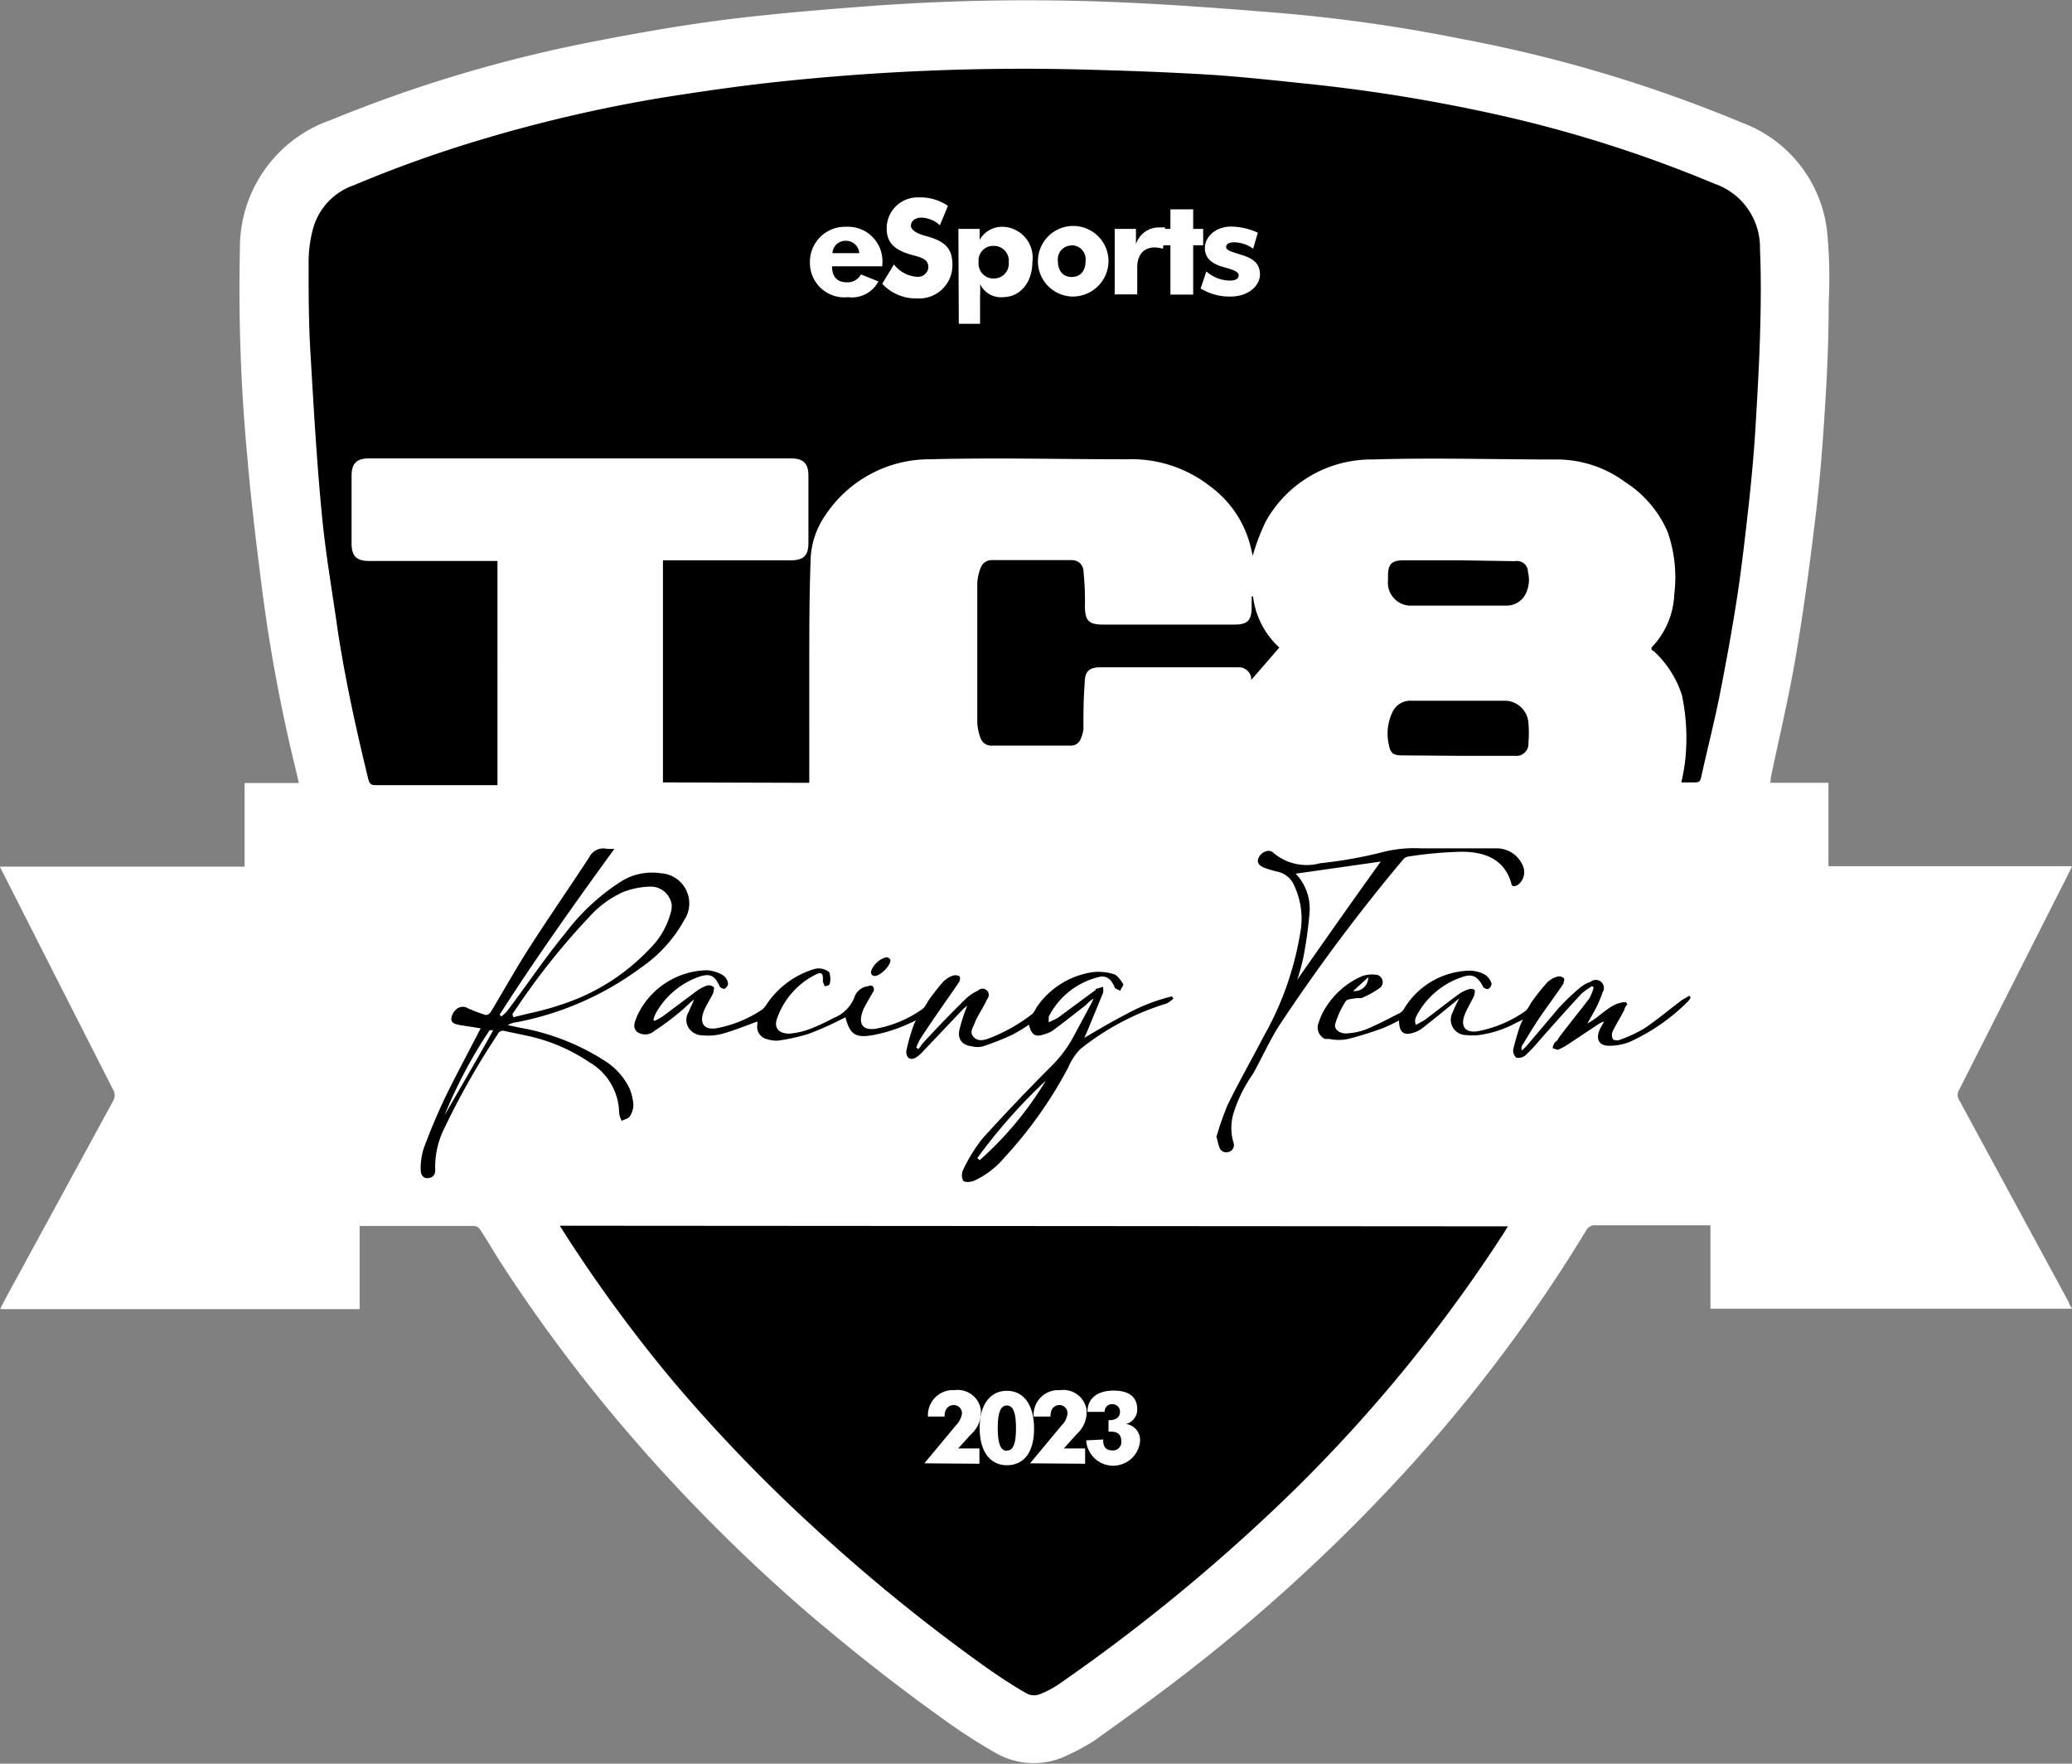
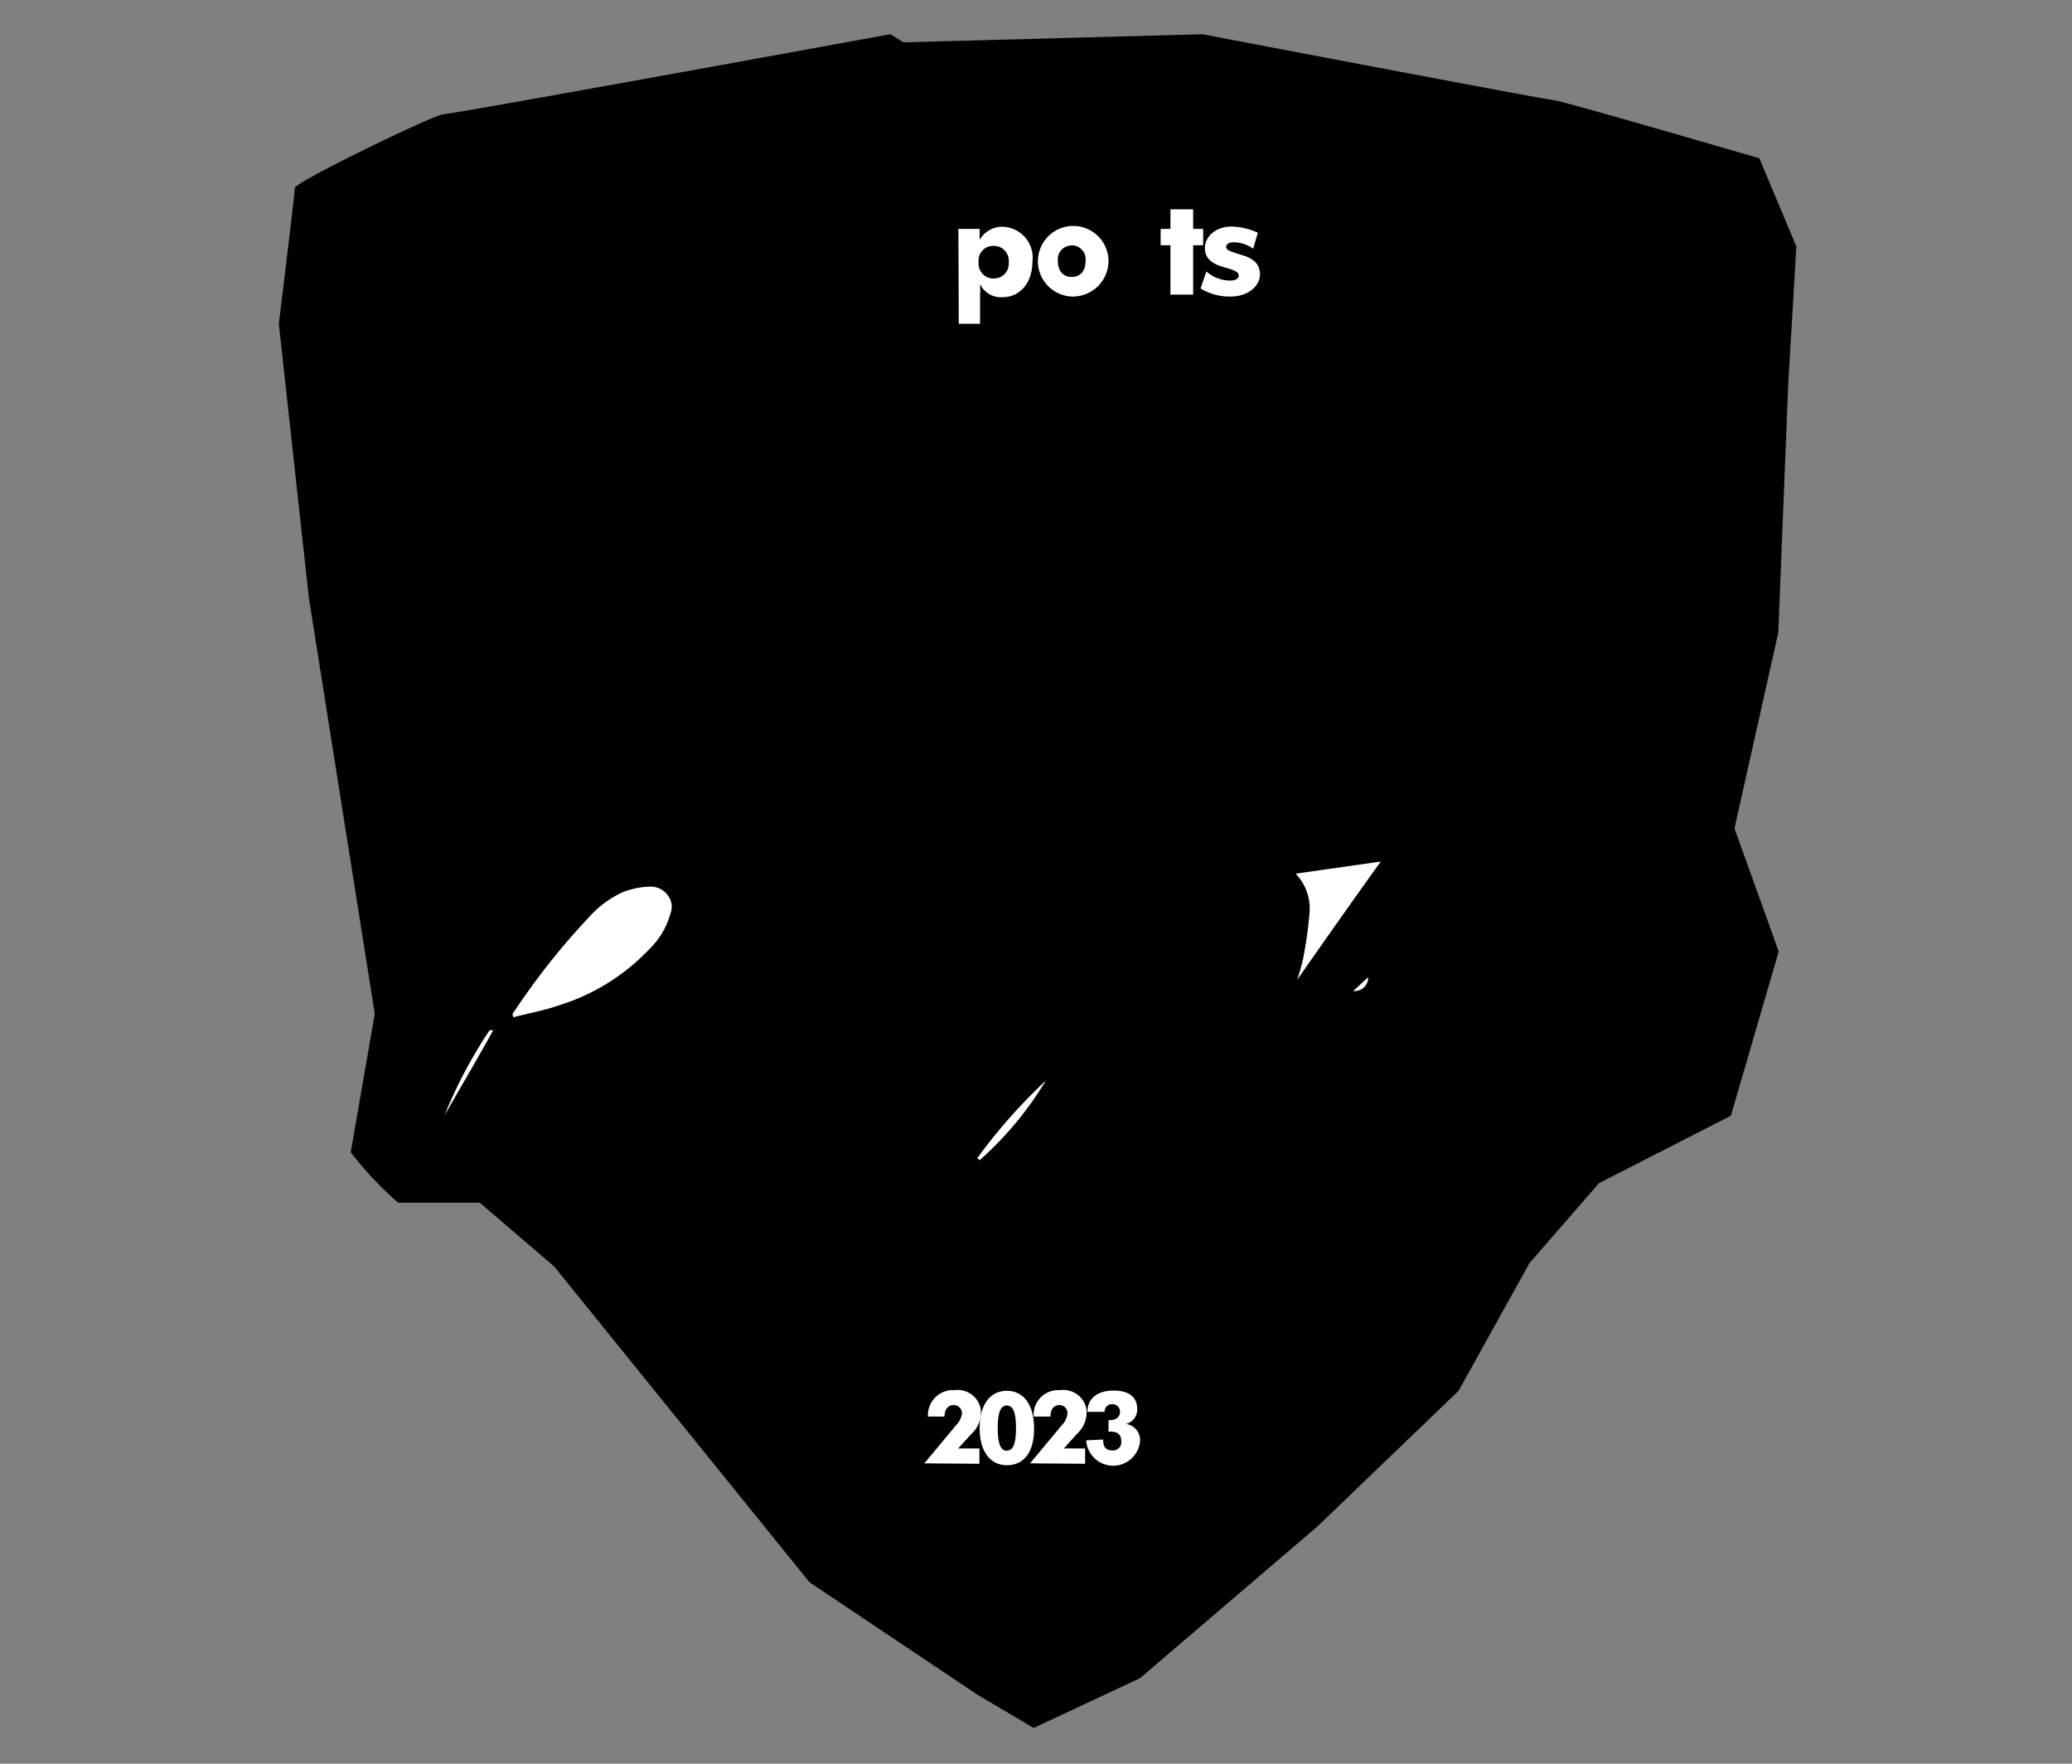
<svg xmlns="http://www.w3.org/2000/svg" id="Capa_1" data-name="Capa 1" width="97.42" height="82.91" viewBox="0 0 97.42 82.91">
  <rect x="0" y="0" width="97.42" height="82.91" fill="#808080" stroke="none" />
  <path d="M43.14,2.67s-20.58,3.76-21,3.76-7,3.19-7,3.47-.75,6.38-.75,6.38l1.41,12.87,3.1,19.57-1.13,6.51A17,17,0,0,0,20,57.6h3.84l3.5,3,12,14.84,7.87,5.27,2.67,1.58,5-2.34,8.35-7.14,6.63-6.37,3.33-6,3.27-3.76,6.2-3.17,2.25-7.72L82.83,40l2.06-9.2.47-11.73.38-6.42L84,8.5s-9.37-2.73-9.65-2.73-16.53-3.1-16.53-3.1l-14.06.38Z" transform="translate(-1.28 -1.06)" />
-   <path d="M84.49,37.86h2.76v3.92H98.7a3.39,3.39,0,0,1-.15.32L93.4,52.28a.45.45,0,0,0,0,.5l5.16,9.52c0,.08.08.17.14.28h-17V58.66H76.3a.45.45,0,0,0-.44.24A72.52,72.52,0,0,1,66.64,71a81.88,81.88,0,0,1-9.71,8.8c-1.37,1.06-2.78,2.07-4.19,3.08a9.46,9.46,0,0,1-1.21.66,3.59,3.59,0,0,1-3.48-.1,27,27,0,0,1-2.48-1.61c-2.2-1.57-4.32-3.25-6.37-5a80.27,80.27,0,0,1-8.34-8.36,74.25,74.25,0,0,1-6-8c-.34-.52-.65-1.07-1-1.6a.39.39,0,0,0-.27-.18h-5.4v3.91H1.29c.1-.21.2-.4.3-.59l5-9.18a.52.52,0,0,0,0-.56Q4,47.18,1.42,42.09a2.68,2.68,0,0,1-.14-.29h11.5V37.87h2.55c-.09-.41-.18-.79-.27-1.15a76.8,76.8,0,0,1-1.44-7.82c-.27-2.11-.53-4.23-.71-6.34a84.4,84.4,0,0,1-.35-9.8A6.35,6.35,0,0,1,16.84,6.7,65,65,0,0,1,29.26,3c2-.39,4-.74,6-1,2.23-.28,4.47-.47,6.72-.64a100.45,100.45,0,0,1,11.51-.21c2.57.1,5.13.29,7.7.5A75.18,75.18,0,0,1,70,2.89,65.79,65.79,0,0,1,83.19,6.83a6.19,6.19,0,0,1,4,5.15,23,23,0,0,1,.07,3.32c0,1.67-.07,3.35-.18,5-.11,1.83-.26,3.65-.49,5.47-.26,2.14-.55,4.27-.92,6.39-.32,1.85-.76,3.67-1.14,5.5A.25.25,0,0,1,84.49,37.86Zm-45.16,0V32.52c0-1.68,0-3.38.06-5.07a3.89,3.89,0,0,1,.71-2.19A5.87,5.87,0,0,1,45,22.65c3.09-.08,6.18,0,9.27,0a6,6,0,0,1,3.92,1.28,5,5,0,0,1,1.9,2.87l.09.39a9.68,9.68,0,0,1,.63-1.65,5.68,5.68,0,0,1,5-2.88c2.86-.09,5.73,0,8.59,0a5.41,5.41,0,0,1,3.29,1.06,5.25,5.25,0,0,1,2,2.35A6.49,6.49,0,0,1,80,29a3.82,3.82,0,0,1-1.07,2.5v.08c0,.05.09.07.13.11a4.83,4.83,0,0,1,1.3,2.05,9.71,9.71,0,0,1,.14,3.18,9.32,9.32,0,0,1-.17.92h.64c.21,0,.25-.06.29-.23.28-1.26.6-2.52.86-3.79.32-1.63.62-3.27.87-4.91.21-1.43.37-2.86.53-4.3.13-1.21.24-2.42.31-3.64s.16-2.72.2-4.08.06-2.76,0-4.14A3.17,3.17,0,0,0,81.9,9.7,60.69,60.69,0,0,0,71.63,6.44,78.17,78.17,0,0,0,62.76,5c-1.54-.16-3.08-.33-4.62-.43-2-.12-3.94-.19-5.91-.24a108.4,108.4,0,0,0-14.41.58c-1.78.19-3.56.45-5.34.73a68.93,68.93,0,0,0-8.83,2.06,58.61,58.61,0,0,0-5.74,2.07,3,3,0,0,0-1.9,2,6,6,0,0,0-.22,1.63c0,1.38,0,2.76.08,4.14.15,2.53.29,5.06.53,7.57.17,1.88.5,3.74.76,5.59.36,2.35.87,4.67,1.44,7,.06.23.15.27.36.27h5.71V27.43H18.62c-.57,0-.8-.23-.81-.79V23.43c0-.59.24-.82.82-.82H38.47c.58,0,.82.23.82.82v3.15c0,.6-.23.82-.84.82h-6V37.84ZM27.6,58.68l.19.3a68.53,68.53,0,0,0,5.13,7,74.79,74.79,0,0,0,6.59,6.85,83,83,0,0,0,7.91,6.45c.7.5,1.44,1,2.19,1.42a.8.8,0,0,0,.57,0,4.63,4.63,0,0,0,.93-.5,85.5,85.5,0,0,0,9.74-7.87A70.77,70.77,0,0,0,72,59c.06-.09.11-.19.18-.29ZM60.21,29.1h-.08v.5c0,.62-.19.82-.8.82H53.11c-.63,0-.81-.19-.82-.83A13.56,13.56,0,0,0,52.23,28c0-.4-.24-.61-.57-.61h-3.8a.57.57,0,0,0-.43.27,2.15,2.15,0,0,0-.2.82v6.56a2.27,2.27,0,0,0,.16.73.53.53,0,0,0,.56.34h3.63a.5.5,0,0,0,.53-.36,1.82,1.82,0,0,0,.11-.4c0-.72,0-1.45.06-2.17,0-.54.19-.75.74-.75h6.45a.59.59,0,0,1,.64.5.22.22,0,0,0,0,.09c.44-.5.87-1,1.32-1.52a3.87,3.87,0,0,1-1.24-2.45ZM52.69,48l0,0a2.72,2.72,0,0,1-.11.25l-.8,1.49a5.81,5.81,0,0,1-1,1.37q-1.68,1.68-3.28,3.44a7.43,7.43,0,0,0-.93,1.49.58.58,0,0,0,0,.53c.08.08.35.06.5,0a4.1,4.1,0,0,0,1.44-1.1,19.93,19.93,0,0,0,3-4.24,2.79,2.79,0,0,1,.56-.85,12.16,12.16,0,0,1,4.07-2.15,1.39,1.39,0,0,0,.31-.23l-.07-.1a8.54,8.54,0,0,0-2.12.82c-.68.35-1.34.74-2,1.13l.13-.29.75-1.82a.71.71,0,0,0,0-.29l-.3.09c-.1,0,0,.05-.08.08L51,48.92l-.41.2a2.56,2.56,0,0,1,0-.27A3.58,3.58,0,0,1,52.9,47c.38-.11.61.06.78.45,0,.09.19.13.28.19,0-.11.17-.26.13-.32s-.25-.41-.43-.46a2.38,2.38,0,0,0-1-.1A3.86,3.86,0,0,0,50,48.44a1,1,0,0,1-.18.28,7.91,7.91,0,0,1-2.06,1.16c-.24.08-.5.15-.71-.08s0-.46.07-.68.41-.72.57-1.09a.29.29,0,0,0-.43-.4,2.06,2.06,0,0,0-.6.41c-.69.68-1.36,1.37-2,2.07l-.2.27-.1-.08a2.71,2.71,0,0,1,.2-.42c.35-.54.71-1.06,1.07-1.58.25-.36.5-.71.74-1.07.05-.08.08-.25,0-.29a.42.42,0,0,0-.33,0,1.13,1.13,0,0,0-.43.29A10.59,10.59,0,0,0,45,48c-.13.16-.2.39-.36.5a5.45,5.45,0,0,1-2.19.92c-.59.09-.82-.21-.62-.79a1.12,1.12,0,0,1,.11-.25c.12-.23.25-.44.37-.66a.22.22,0,0,0,0-.3.2.2,0,0,0-.21,0,.76.76,0,0,0-.64.5,1.71,1.71,0,0,1-1,1,9.4,9.4,0,0,1-1.07.5,3.56,3.56,0,0,1-1,.23c-.5,0-.75-.28-.56-.75a3.64,3.64,0,0,1,1.75-2c.33-.18.41-.1.39.28a.78.78,0,0,0,.09.24c.08,0,.22-.05.23-.1a1,1,0,0,0,0-.49c0-.1-.2-.19-.32-.22a.75.75,0,0,0-.39,0,4.11,4.11,0,0,0-2.26,1.67,1.24,1.24,0,0,1-.18.22,5.69,5.69,0,0,1-2.19.9c-.55.08-.78-.22-.6-.75.12-.32.32-.61.47-.92,0-.09.07-.24,0-.28a.35.35,0,0,0-.3-.06,1.93,1.93,0,0,0-.49.26l-1.58,1.18a3,3,0,0,1-.39.22L32,49a1.82,1.82,0,0,1,.11-.3,3.75,3.75,0,0,1,2-1.71c.54-.19.76-.09,1,.42,0,.07.19.15.24.13s.18-.17.16-.24a.55.55,0,0,0-.23-.39,1.7,1.7,0,0,0-.76-.24,3.7,3.7,0,0,0-3.28,2.14c-.09.25-.26.53,0,.76a.65.65,0,0,0,.81-.05,12.2,12.2,0,0,0,1.09-.8c.27-.21.5-.45.77-.68-.07.21-.18.4-.25.59a.7.7,0,0,0,.27,1,.72.72,0,0,0,.38.1,2.59,2.59,0,0,0,.92-.07c.57-.16,1.11-.38,1.66-.58v.14a.59.59,0,0,0,.46.69h0a1.41,1.41,0,0,0,.5.07,9.17,9.17,0,0,0,1.45-.32,15.59,15.59,0,0,0,1.73-.78c.21.8.46,1,1.34.83a7.39,7.39,0,0,0,1.22-.35c.25-.1.51-.21.76-.34a1.73,1.73,0,0,0-.14.31,8.88,8.88,0,0,0-.32,1.15c0,.33.2.45.48.28a2.15,2.15,0,0,0,.35-.32l1.84-1.94.2-.17a8.11,8.11,0,0,0-.38,1.18c-.07.44.17.69.61.74a1.05,1.05,0,0,0,.5,0,12.54,12.54,0,0,0,1.41-.56,8.53,8.53,0,0,0,.76-.46c.12.5.3.61.78.43a1.16,1.16,0,0,0,.4-.2c.5-.37,1-.77,1.49-1.15A2.29,2.29,0,0,1,52.69,48Zm-28.81,1.4c-.57,1.11-1.15,2.18-1.68,3.27-.37.78-.7,1.57-1,2.38a3.13,3.13,0,0,0-.14,1c0,.21.1.43.37.39s.33-.23.31-.46a4.11,4.11,0,0,1,.45-1.92,36.33,36.33,0,0,1,2.49-4.38.27.27,0,0,1,.34-.15l1,.21A8.38,8.38,0,0,1,29,51a2.8,2.8,0,0,1,1.39,2.38,1.23,1.23,0,0,0,.12.37c.13-.07.31-.1.38-.21a1,1,0,0,0,.17-.54,2.4,2.4,0,0,0-.19-.79,3.16,3.16,0,0,0-1.2-1.31,10.88,10.88,0,0,0-4-1.54l-.52-.11a1.08,1.08,0,0,1,.44-.14,14.34,14.34,0,0,0,5.85-2.58,6.46,6.46,0,0,0,2-2.2,1.42,1.42,0,0,0-1.1-2.22,2.73,2.73,0,0,0-1.91.42,10.12,10.12,0,0,0-2.57,2.4c-1,1.21-1.84,2.49-2.76,3.69a1.71,1.71,0,0,1-.25.22l-.08-.08c1.69-2.64,3.51-5.2,5.4-7.8a2.28,2.28,0,0,1-.37,0,.73.73,0,0,0-.81.39c-.9,1.38-1.83,2.72-2.72,4.1-.65,1-1.25,2.07-1.87,3.11-.1.17-.2.26-.39.18a7.65,7.65,0,0,1-.73-.28.45.45,0,0,0-.55.05.68.68,0,0,0-.23.44c0,.23.23.26.42.3Zm52.22-2,.11.07A2,2,0,0,1,76,48c-.47.63-1,1.26-1.46,1.89,0,.07-.13.13-.18.21a.68.68,0,0,0-.08.24c.08,0,.2.09.27.06a3.33,3.33,0,0,0,.58-.33l1.34-.89a.94.94,0,0,1,.23-.1c-.09.17-.16.28-.21.39-.2.47,0,.76.46.75a2.69,2.69,0,0,0,.93-.17,9.38,9.38,0,0,0,2.78-1.93,1,1,0,0,0,.11-.17l-.06-.08-.35.2c-.58.44-1.13.9-1.73,1.31a6,6,0,0,1-1.14.54.39.39,0,0,1-.37,0,.43.43,0,0,1,0-.41c.16-.33.36-.63.54-1,0-.08.09-.17.13-.25l-.06-.09c-.71,0-1.16.66-1.81,1,.12-.23.24-.42.34-.61a5.76,5.76,0,0,0,.37-.85.38.38,0,0,0-.56-.5,1.69,1.69,0,0,0-.55.32,11.38,11.38,0,0,0-.94.9l-1.49,1.76a3,3,0,0,1-.25.25.28.28,0,0,1,0-.22c.27-.44.53-.88.82-1.31s.76-1.06,1.13-1.61c0-.07.08-.23,0-.27a.33.33,0,0,0-.32-.05,1.1,1.1,0,0,0-.44.26,9.28,9.28,0,0,0-.69.86c-.13.16-.2.39-.36.5a5.7,5.7,0,0,1-2.24.94c-.56.08-.8-.22-.6-.76.12-.31.3-.6.45-.91,0-.08.08-.24,0-.29a.36.36,0,0,0-.3,0,1.63,1.63,0,0,0-.47.25c-.53.39-1.05.8-1.57,1.19l-.4.22a.5.5,0,0,1,0-.36A3.74,3.74,0,0,1,70,47c.49-.18.74-.06,1,.42,0,.07.19.16.25.13a.31.31,0,0,0,.16-.25.8.8,0,0,0-.29-.41,1.53,1.53,0,0,0-.72-.2,3.69,3.69,0,0,0-3.08,1.75.64.64,0,0,1-.22.24c-.54.27-1.07.56-1.62.78a3,3,0,0,1-.93.18c-.31,0-.56-.21-.49-.45a4.09,4.09,0,0,1,.49-1.06c.07-.11.31-.11.5-.15l.24,0a4.27,4.27,0,0,0,.84-.46.34.34,0,0,0,.11-.47.32.32,0,0,0-.29-.17,1.33,1.33,0,0,0-.68.09,3.78,3.78,0,0,0-1.63,1.41,2.73,2.73,0,0,0-.35.73.59.59,0,0,0,.29.79l.2,0a2.22,2.22,0,0,0,.89,0c.55-.14,1.08-.31,1.61-.5a7.92,7.92,0,0,0,.78-.37c0,.59.24.75.78.54a1.14,1.14,0,0,0,.32-.18c.5-.39,1-.8,1.49-1.2l.25-.21a5.86,5.86,0,0,0-.32.67.72.72,0,0,0,.33,1,.79.79,0,0,0,.32.07,2.62,2.62,0,0,0,.56,0,5.05,5.05,0,0,0,1.76-.57l.34-.16a1.87,1.87,0,0,0-.15.32c-.12.35-.22.71-.31,1.07a.46.46,0,0,0,.14.4.53.53,0,0,0,.42-.1,7.74,7.74,0,0,0,.73-.78c.63-.71,1.27-1.43,1.92-2.13a3.21,3.21,0,0,1,.48-.34ZM69.8,36.59h2.7a.57.57,0,0,0,.64-.48.34.34,0,0,0,0-.1,5.57,5.57,0,0,0,0-1A1.12,1.12,0,0,0,72,34H67.64a.93.93,0,0,0-.91.58,2.32,2.32,0,0,0-.15,1.49c.07.41.22.5.64.5ZM58.49,54.52a2.83,2.83,0,0,0,.13.5.34.34,0,0,0,.43.19h0a.33.33,0,0,0,.23-.42.06.06,0,0,0,0,0,2.42,2.42,0,0,1,0-1.41,6.67,6.67,0,0,1,.92-1.85c.42-.76.77-1.55,1.23-2.27a86.16,86.16,0,0,1,5.8-7.77.4.4,0,0,1,.24-.16A18.68,18.68,0,0,1,70,41.1c1,0,2,.29,2.34,1.49,0,.16.17.15.3.07a.74.74,0,0,0,.26-.85,1.33,1.33,0,0,0-1.22-.87H68.09a6,6,0,0,0-1.69.15,21,21,0,0,1-3.05.55,2.41,2.41,0,0,1-2.21-.5c-.17-.17-.5-.06-.65.18s-.05.42.23.53a4.71,4.71,0,0,0,.64.19,1.1,1.1,0,0,1,.77.65,3.66,3.66,0,0,1,.32,2,14.68,14.68,0,0,1-1.75,5.08C60.15,50.83,59.55,51.88,59,53a13.51,13.51,0,0,0-.54,1.55ZM69.91,27.4H67.27c-.56,0-.73.18-.73.73v.22a1.08,1.08,0,0,0,1,1.18h4.57A1,1,0,0,0,73,29a1.49,1.49,0,0,0,.12-1.06.51.51,0,0,0-.6-.5ZM42.4,46.94c.29,0,.8-.54.74-.77a.23.23,0,0,0-.2-.11,1.08,1.08,0,0,0-.68.59C42.19,46.81,42.26,46.93,42.4,46.94Z" transform="translate(-1.28 -1.06)" fill="#fff" />
  <path d="M47.23,55.5a25.89,25.89,0,0,1,3.22-3.64,16,16,0,0,1-3.11,3.74Z" transform="translate(-1.28 -1.06)" fill="#fff" />
  <path d="M25.37,48.73c.2-.28.39-.58.6-.87a32.83,32.83,0,0,1,3-3.68A4.81,4.81,0,0,1,30.56,43a3.82,3.82,0,0,1,1.25-.26,1,1,0,0,1,1.05.84,1.09,1.09,0,0,1-.06.44,3.74,3.74,0,0,1-1,1.67,9.87,9.87,0,0,1-4.24,2.63c-.69.24-1.42.37-2.14.56Z" transform="translate(-1.28 -1.06)" fill="#fff" />
  <path d="M22.18,53.49a22.26,22.26,0,0,1,2.12-4s.1,0,.17,0C23.7,50.88,22.94,52.17,22.18,53.49Z" transform="translate(-1.28 -1.06)" fill="#fff" />
  <path d="M65.61,47a.64.64,0,0,1-.62.65H64.9Z" transform="translate(-1.28 -1.06)" fill="#fff" />
  <path d="M62.27,47.12a9.4,9.4,0,0,0,.28-1,19.32,19.32,0,0,0,.3-2.14,2.38,2.38,0,0,0-.65-1.85l4-.57C64.9,43.37,63.59,45.23,62.27,47.12Z" transform="translate(-1.28 -1.06)" fill="#fff" />
-   <path d="M40.4,13.58c0,.5.25.75.69.75a.71.71,0,0,0,.67-.37l.82.33a1.41,1.41,0,0,1-1.43.74,1.62,1.62,0,0,1-1.79-1.63A1.65,1.65,0,0,1,41,11.72h.1a1.62,1.62,0,0,1,1.66,1.81v.05Zm.66-1.2a.61.61,0,0,0-.64.58h1.26A.62.62,0,0,0,41.06,12.38Z" transform="translate(-1.28 -1.06)" fill="#fff" />
-   <path d="M44.38,14.07a.49.49,0,0,0,.55-.43v0c0-.36-.24-.46-.75-.59-.81-.22-1.21-.55-1.21-1.25a1.45,1.45,0,0,1,1.42-1.46h.13a2.24,2.24,0,0,1,1.33.4l-.38.91a1.33,1.33,0,0,0-.86-.36c-.3,0-.5.16-.5.38s.31.38.72.49c.79.22,1.23.5,1.23,1.34a1.56,1.56,0,0,1-1.53,1.59h-.19a2.16,2.16,0,0,1-1.58-.69l.55-.91A1.48,1.48,0,0,0,44.38,14.07Z" transform="translate(-1.28 -1.06)" fill="#fff" />
  <path d="M46.34,11.82h1v.52a1.21,1.21,0,0,1,1.05-.62,1.45,1.45,0,0,1,1.43,1.65c0,1-.6,1.66-1.39,1.66a1.08,1.08,0,0,1-1.07-.62,4.93,4.93,0,0,1,0,.55v1.32h-1ZM48,14.15a.69.69,0,0,0,.71-.67v-.11a.7.7,0,0,0-.64-.75H48a.68.68,0,0,0-.71.66.48.48,0,0,0,0,.12.7.7,0,0,0,.63.75Z" transform="translate(-1.28 -1.06)" fill="#fff" />
  <path d="M51.67,15a1.66,1.66,0,1,1,1.73-1.66A1.68,1.68,0,0,1,51.71,15Zm0-2.4a.65.65,0,0,0-.65.74c0,.46.25.74.65.74s.65-.28.65-.74a.66.66,0,0,0-.65-.75Z" transform="translate(-1.28 -1.06)" fill="#fff" />
-   <path d="M53.69,11.82h1v.72a1.13,1.13,0,0,1,1.06-.79h.31l-.1,1a2.5,2.5,0,0,0-.38-.06c-.5,0-.83.32-.83.94v1.27H53.69Z" transform="translate(-1.28 -1.06)" fill="#fff" />
  <path d="M56.31,12.59h-.46v-.77h.46V10.9h1.07v.92h.47v.77h-.47v2.32H56.31Z" transform="translate(-1.28 -1.06)" fill="#fff" />
  <path d="M58,13.82a1.7,1.7,0,0,0,1.1.43c.28,0,.42-.09.42-.25s-.25-.26-.66-.37c-.64-.17-.93-.45-.93-.92s.45-1,1.25-1a3.13,3.13,0,0,1,1.24.29l-.22.75a1.59,1.59,0,0,0-.89-.3c-.25,0-.38.08-.38.23s.28.22.71.36c.59.17.88.43.88.93S60,15,59.14,15a2.58,2.58,0,0,1-1.41-.38Z" transform="translate(-1.28 -1.06)" fill="#fff" />
  <path d="M44.74,69.85l1.49-1.79a1,1,0,0,0,.28-.55.39.39,0,0,0-.37-.4h0c-.28,0-.45.19-.45.54v0h-.78a1.18,1.18,0,0,1,1.07-1.24h.18a1.1,1.1,0,0,1,1.24.94s0,.09,0,.13a1.37,1.37,0,0,1-.46,1l-.61.67h1v.72Z" transform="translate(-1.28 -1.06)" fill="#fff" />
  <path d="M48.62,69.94c-.78,0-1.28-.64-1.28-1.75s.5-1.75,1.28-1.75,1.28.64,1.28,1.78S49.4,69.94,48.62,69.94Zm0-.69c.31,0,.43-.35.43-1.06s-.13-1.06-.43-1.06-.43.34-.43,1.06.13,1.07.43,1.07Z" transform="translate(-1.28 -1.06)" fill="#fff" />
  <path d="M49.71,69.85l1.49-1.79a.9.9,0,0,0,.27-.55.38.38,0,0,0-.36-.4h0c-.28,0-.44.19-.44.54v0h-.79a1.16,1.16,0,0,1,1.07-1.24h.18a1.1,1.1,0,0,1,1.24.94.57.57,0,0,0,0,.13,1.38,1.38,0,0,1-.47,1l-.6.67h1v.72Z" transform="translate(-1.28 -1.06)" fill="#fff" />
  <path d="M53.15,68.73v.06c0,.29.14.45.41.45A.39.39,0,0,0,54,68.9v-.08c0-.32-.16-.46-.5-.46h-.1v-.54h.05c.31,0,.49-.15.49-.4a.35.35,0,0,0-.35-.35h0a.34.34,0,0,0-.37.3.13.13,0,0,0,0,.06h-.81c0-.62.45-1,1.23-1s1.11.35,1.11.87a.7.7,0,0,1-.53.7.76.76,0,0,1,.66.83,1.27,1.27,0,0,1-2.53-.06v0Z" transform="translate(-1.28 -1.06)" fill="#fff" />
</svg>